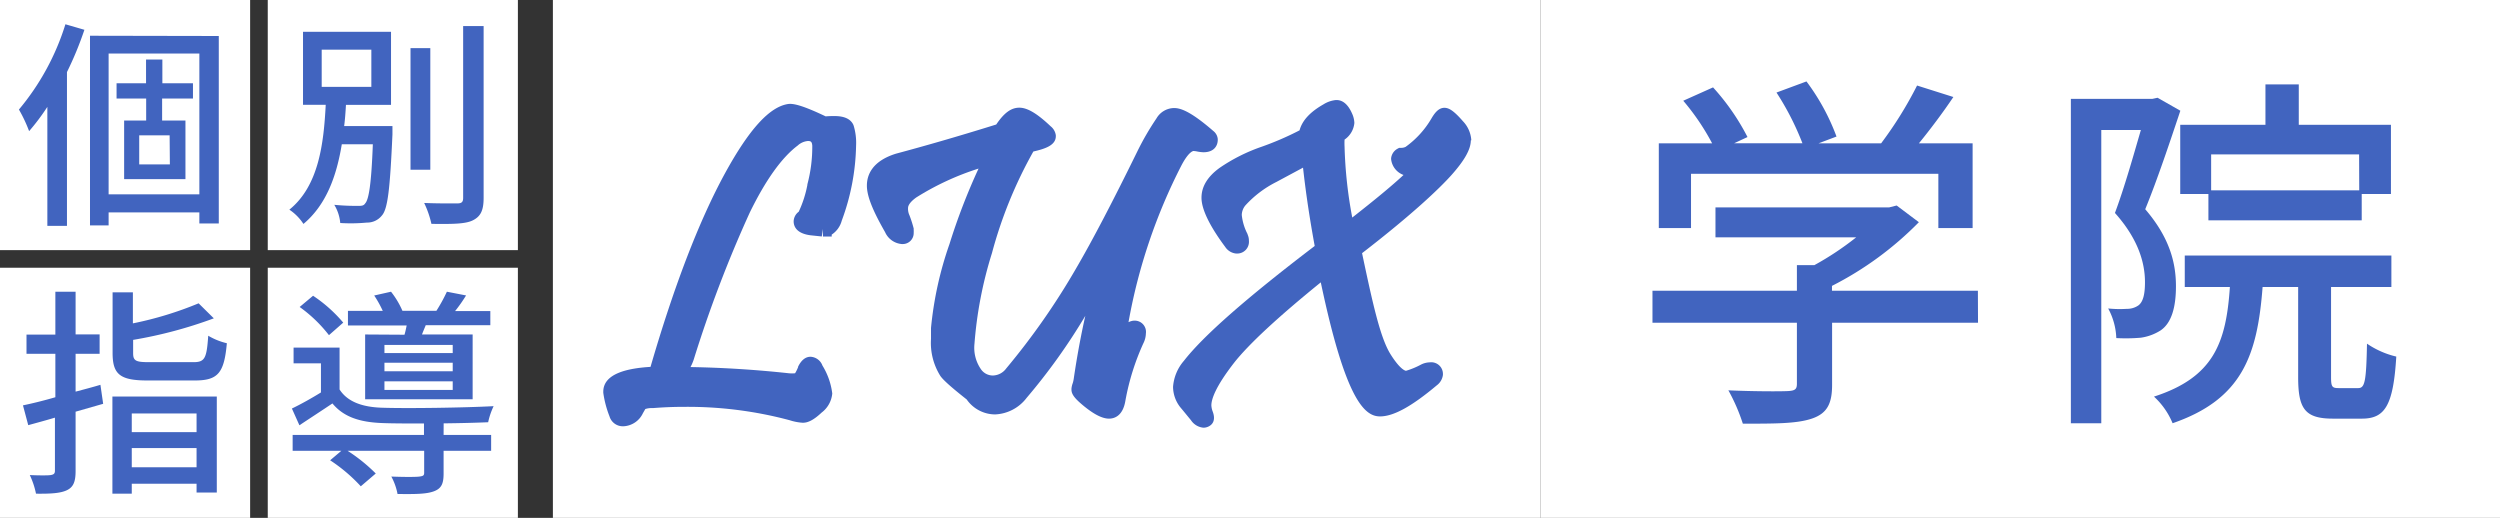
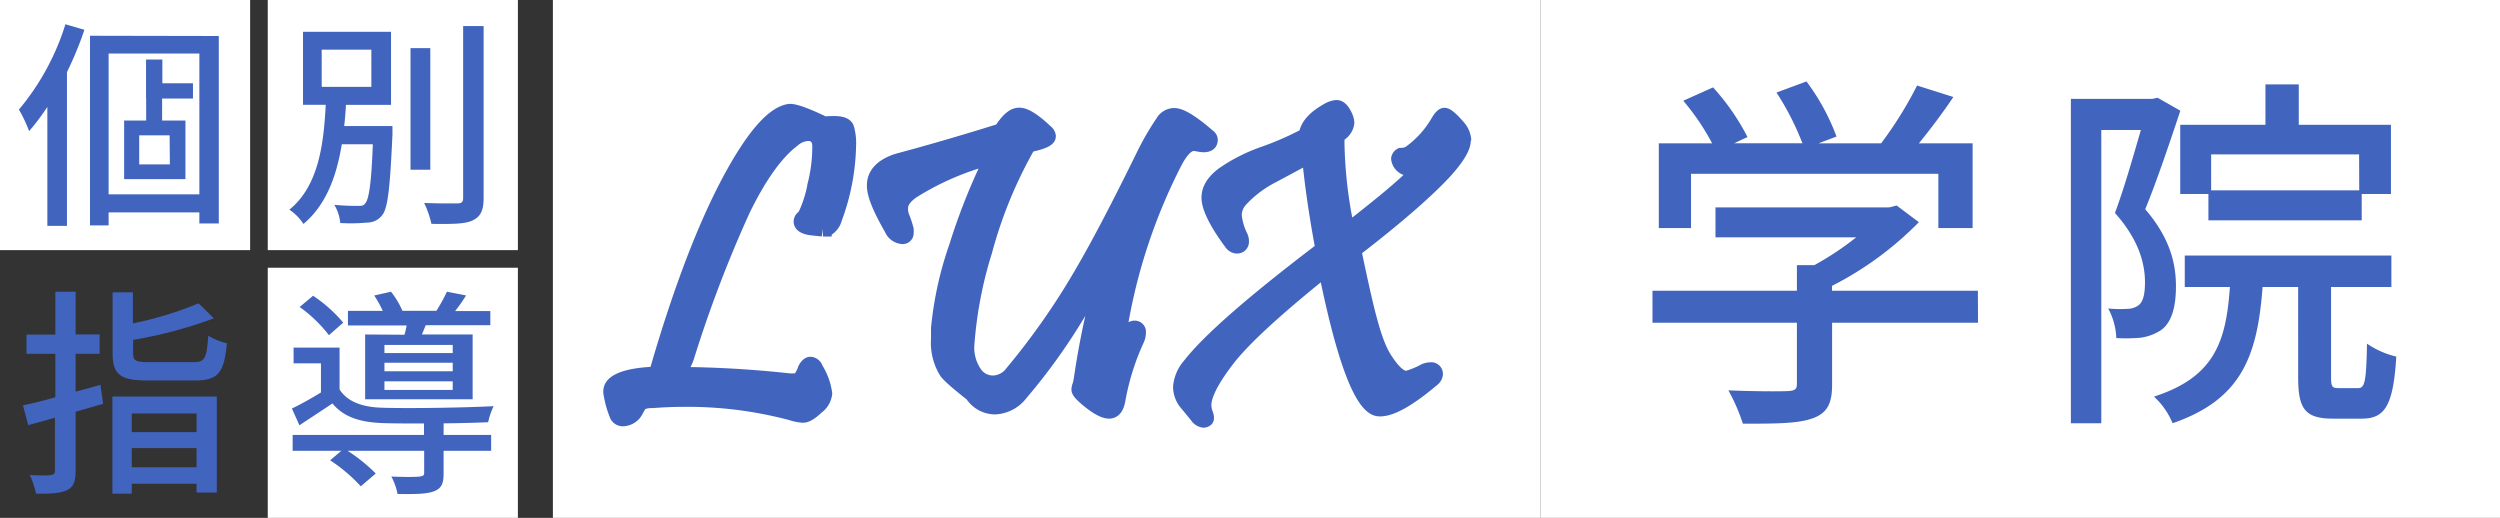
<svg xmlns="http://www.w3.org/2000/svg" viewBox="0 0 402.79 83.44">
  <rect x="0" y="0" width="402.79" height="83.44" fill="#333333" stroke="none" />
  <defs>
    <style>.cls-1{fill:#fff;}.cls-2{fill:#4164bf;}</style>
  </defs>
  <g id="レイヤー_2" data-name="レイヤー 2">
    <g id="LUX_white">
      <rect class="cls-1" width="40.3" height="40.3" />
      <rect class="cls-1" x="43.14" width="40.3" height="40.3" />
-       <rect class="cls-1" y="43.14" width="40.3" height="40.3" />
      <rect class="cls-1" x="43.14" y="43.14" width="40.3" height="40.3" />
      <rect class="cls-1" x="89.08" width="159.15" height="83.44" />
      <rect class="cls-1" x="248.23" width="154.56" height="83.44" />
      <path class="cls-2" d="M137.47,20.07c-.45-.91-1.45-1.37-3-1.37-.39,0-.88,0-1.44.05-4-1.91-5.27-2.07-6-2-3,.42-6.29,4-10.22,11.17-4.2,7.7-8.22,18.19-12,31.19-3.5.21-7.61,1-7.61,4l0,.19a16.65,16.65,0,0,0,1,3.78,2.23,2.23,0,0,0,2.13,1.6h.13a3.65,3.65,0,0,0,3.12-2.1l.39-.68a3.23,3.23,0,0,1,1.12-.15h.12c1.62-.13,3.3-.2,5-.2a63.49,63.49,0,0,1,17,2.15,8.62,8.62,0,0,0,2.08.41h.09c.85,0,1.79-.5,3-1.64a4.34,4.34,0,0,0,1.71-3.07,11.16,11.16,0,0,0-1.58-4.5,2.16,2.16,0,0,0-1.92-1.42c-.81,0-1.48.54-2,1.59l0,.07a6.17,6.17,0,0,1-.49,1,5.64,5.64,0,0,1-1,0c-5.24-.57-10.56-.91-15.85-1a7.84,7.84,0,0,0,.53-1.24,200.76,200.76,0,0,1,9-23.61c2.57-5.28,5.19-8.94,7.78-10.87l.06-.06a2.79,2.79,0,0,1,1.53-.64c.47,0,.66.08.72.74a23.55,23.55,0,0,1-.79,6.25l0,.09a18.09,18.09,0,0,1-1.39,4.31,2,2,0,0,0-.82,1.55c0,.71.35,1.95,2.73,2.25l1.8.19.19-1.21v1.22H134v-.31a3.88,3.88,0,0,0,1.62-2.25,36.54,36.54,0,0,0,2.31-12.11,9.57,9.57,0,0,0-.39-3.19Z" />
      <path class="cls-2" d="M182.79,51.66h-.14a2.51,2.51,0,0,0-.83.25,89.76,89.76,0,0,1,8.54-25.28c1.18-2.24,1.89-2.3,1.93-2.3a3.43,3.43,0,0,1,.56.07,5.69,5.69,0,0,0,1.06.13c1.69,0,2.29-1.05,2.29-2v-.13a1.86,1.86,0,0,0-.72-1.3c-3.78-3.28-5.38-3.72-6.4-3.69a3.33,3.33,0,0,0-2.75,1.66,44.22,44.22,0,0,0-3.09,5.33c-3.92,8-7.2,14.27-9.74,18.63a114,114,0,0,1-11.38,16.33A2.75,2.75,0,0,1,160,60.5h0a2.33,2.33,0,0,1-2-1.08,6.06,6.06,0,0,1-1-4,65.24,65.24,0,0,1,2.82-14.64,70.5,70.5,0,0,1,6.67-16.37c1.9-.43,3.62-1,3.62-2.47V21.8a2.24,2.24,0,0,0-.83-1.45c-2.11-2-3.71-3-5.05-3s-2.47.86-3.72,2.71c-6.41,2-11.82,3.54-16.12,4.69-3.9,1.2-4.72,3.47-4.72,5.16s.93,4,2.93,7.49a3.24,3.24,0,0,0,2.69,1.92h.11a1.76,1.76,0,0,0,1.81-1.8,4,4,0,0,0,0-.49l0-.21a18.34,18.34,0,0,0-.68-2.13,2.48,2.48,0,0,1-.23-1.17c0-.62.71-1.26,1.3-1.69a43.62,43.62,0,0,1,10.06-4.67,100.5,100.5,0,0,0-4.68,12.15A57.18,57.18,0,0,0,150,52.84v1.75a10,10,0,0,0,1.52,6c.34.47,1.12,1.32,4.23,3.77a5.61,5.61,0,0,0,4.59,2.41,6.74,6.74,0,0,0,5.06-2.66,96.73,96.73,0,0,0,9.46-13.22C174.12,54.2,173.5,57.57,173,61a4.52,4.52,0,0,1-.16.72,3.47,3.47,0,0,0-.21.9v.15c0,.73.48,1.39,1.85,2.53,1.73,1.44,3.11,2.15,4.2,2.15.81,0,2.23-.38,2.64-2.89a38.81,38.81,0,0,1,2.9-9.26,3.73,3.73,0,0,0,.4-1.58A1.81,1.81,0,0,0,182.79,51.66Z" />
      <path class="cls-2" d="M237.05,22.6a4.84,4.84,0,0,0-1.34-3.06c-1.52-1.75-2.27-2.14-2.93-2.17h-.06c-.95,0-1.58.84-2.11,1.75a14.86,14.86,0,0,1-4.14,4.54,1.56,1.56,0,0,1-.7.16h-.34l-.3.16a2,2,0,0,0-1,1.53v.13a3.06,3.06,0,0,0,2,2.55q-2.62,2.45-8.26,6.86a71.12,71.12,0,0,1-1.24-11.4,11.24,11.24,0,0,1,0-1.16,3.65,3.65,0,0,0,1.58-2.68,4,4,0,0,0-.3-1.36c-.25-.58-1-2.33-2.56-2.33h-.13a4.64,4.64,0,0,0-2,.7Q210,18.65,209.38,21a48.23,48.23,0,0,1-6.13,2.65,28.13,28.13,0,0,0-6.77,3.41c-1.92,1.4-2.9,3-2.9,4.8s1.25,4.47,3.82,7.92a2.38,2.38,0,0,0,1.76,1.07h.11a1.89,1.89,0,0,0,1.95-2.06,2.35,2.35,0,0,0-.21-1l0-.06a8.46,8.46,0,0,1-.94-3.09,2.5,2.5,0,0,1,.57-1.53,17.13,17.13,0,0,1,5-3.79l4.3-2.31c.44,4,1.07,8.22,1.88,12.62-11.05,8.42-17.94,14.48-21.07,18.5A7.21,7.21,0,0,0,189,62.31v.13a5.38,5.38,0,0,0,1.16,3.17c.58.69,1.15,1.4,1.73,2.1a2.7,2.7,0,0,0,2,1.2,1.9,1.9,0,0,0,1.06-.33c.39-.26.95-.89.44-2.26a3.25,3.25,0,0,1-.22-1c0-1,.66-3,3.63-6.83,2.35-3,7.07-7.38,14-13,4,19,7.07,21.6,9.54,21.6,2.18,0,5.09-1.6,9.14-5a2.48,2.48,0,0,0,1-1.7v-.15a1.88,1.88,0,0,0-2.11-1.86h0a3.25,3.25,0,0,0-1.42.36,12.68,12.68,0,0,1-2.42,1s-.82,0-2.49-2.66-2.88-8.21-4.59-16.29c8.2-6.33,12.49-10.45,14.39-12.57,2.13-2.39,3.13-4.17,3.13-5.6Z" />
      <path class="cls-2" d="M318.69,52H295.18v10c0,3-.78,4.59-3.22,5.43s-6,.83-11.16.83a30,30,0,0,0-2.33-5.37c4.18.18,8.36.18,9.55.12s1.49-.29,1.49-1.19V52H266.24V46.84h23.27V42.72h2.81a47.51,47.51,0,0,0,6.74-4.48H276.39V33.41h28l1.19-.3,3.58,2.69a53.63,53.63,0,0,1-14,10.26v.78h23.51ZM272.45,36.75h-5.19V23.09h8.59a37.91,37.91,0,0,0-4.65-6.86L276,14.08a36.79,36.79,0,0,1,5.55,8l-2.15,1h11a44.24,44.24,0,0,0-4.18-8.17l4.83-1.79A35,35,0,0,1,295.89,22L293,23.09h10.08a61.89,61.89,0,0,0,5.79-9.31l5.85,1.85c-1.73,2.57-3.7,5.19-5.55,7.46h8.65V36.75H312.3V28H272.45Z" />
      <path class="cls-2" d="M351.29,17.84c-1.67,5-3.75,11.22-5.66,15.87,4.05,4.71,4.95,8.83,4.95,12.41,0,3.4-.72,5.91-2.45,7.1a8,8,0,0,1-3.22,1.19,28.13,28.13,0,0,1-3.94.06,10.76,10.76,0,0,0-1.31-4.77,17.85,17.85,0,0,0,3,.06,3.18,3.18,0,0,0,1.85-.54c.84-.6,1.08-2,1.08-3.76,0-3-1-6.86-4.84-11.15,1.5-4,3-9.31,4.18-13.37h-6.38V68.19h-4.9V15.93h13.13l.84-.18Zm28.64,44.69c1.08,0,1.31-1,1.43-7.16a14.08,14.08,0,0,0,4.72,2.08c-.48,7.94-1.85,10-5.55,10h-4.65c-4.54,0-5.61-1.61-5.61-6.68V46.24h-5.73c-.84,11-3.28,18.08-14.5,21.95a12.06,12.06,0,0,0-3-4.29c9.6-3.1,11.63-8.65,12.23-17.66H352V41.17h33.29v5.07h-9.72v14.5c0,1.61.18,1.79,1.25,1.79ZM365,20.11V13.6h5.37v6.51h14.85V31.26h-4.71V35.5h-24.7V31.26h-4.54V20.11Zm15.09,4.77H356.25v5.79h23.86Z" />
-       <path class="cls-2" d="M13.6,4.8a55.13,55.13,0,0,1-2.81,6.81V36.39H7.63V17.22a35.59,35.59,0,0,1-2.94,3.91,23.15,23.15,0,0,0-1.64-3.48A39.72,39.72,0,0,0,10.54,3.91Zm21.65,1V36H32.12V34.22H17.5v2.1h-3V5.76ZM32.12,31.31V8.63H17.5V31.31Zm-6-15.44v3.55h3.76v9.44H20V19.42h3.55V15.87H18.78V13.42h4.75V9.59h2.63v3.83h4.93v2.45Zm1.21,5.93H22.43v4.69h4.94Z" />
+       <path class="cls-2" d="M13.6,4.8a55.13,55.13,0,0,1-2.81,6.81V36.39H7.63V17.22a35.59,35.59,0,0,1-2.94,3.91,23.15,23.15,0,0,0-1.64-3.48A39.72,39.72,0,0,0,10.54,3.91Zm21.65,1V36H32.12V34.22H17.5v2.1h-3V5.76ZM32.12,31.31V8.63H17.5V31.31Zm-6-15.44v3.55h3.76v9.44H20V19.42h3.55V15.87H18.78h4.75V9.59h2.63v3.83h4.93v2.45Zm1.21,5.93H22.43v4.69h4.94Z" />
      <path class="cls-2" d="M63.23,20.31s0,.92,0,1.35c-.39,8.66-.74,12-1.7,13.06a3,3,0,0,1-2.42,1.14,27.09,27.09,0,0,1-4.29.07A6.8,6.8,0,0,0,53.86,33a37.19,37.19,0,0,0,3.79.17c.57,0,.93,0,1.18-.39.6-.64,1-3.16,1.24-9.54h-5c-.82,5-2.45,9.72-6.18,12.84a8,8,0,0,0-2.27-2.3c4.76-3.84,5.54-10.72,5.86-16.9H48.82V5.12H63V16.9H55.74c-.07,1.14-.14,2.27-.29,3.41ZM51.83,14h8V8h-8Zm17.5,13.35H66.14V7.75h3.19ZM77.92,4.2V31.88c0,2.06-.5,3-1.74,3.62s-3.44.6-6.67.57a15.56,15.56,0,0,0-1.17-3.37c2.41.1,4.65.07,5.36.07s.92-.25.92-.89V4.2Z" />
      <path class="cls-2" d="M16.62,65.06l-4.44,1.27v9.55c0,1.71-.35,2.59-1.38,3.09s-2.59.6-5,.57a13,13,0,0,0-1-3c1.49.07,3,.07,3.37,0s.68-.15.68-.68V67.29c-1.53.46-3,.85-4.3,1.21l-.85-3.19C5.19,65,7,64.56,8.92,64V57H4.27V53.91H8.92V47h3.26v6.88h3.87V57H12.18V63.1c1.32-.35,2.66-.7,4-1.1Zm1.49-1.17H34.93V79.36H31.67V77.94H21.23v1.6H18.11Zm13.06-5.54c1.85,0,2.13-.64,2.38-4.26a10.55,10.55,0,0,0,3,1.21c-.43,4.79-1.42,6-5.15,6H23.75c-4.43,0-5.61-1-5.61-4.44V47.1h3.27v5A56.77,56.77,0,0,0,32,48.87l2.45,2.42a71.11,71.11,0,0,1-13,3.47v2.13c0,1.25.43,1.46,2.59,1.46Zm-9.94,8.27v3H31.67v-3Zm10.44,8.66V72.19H21.23v3.09Z" />
      <path class="cls-2" d="M71.47,70.08h7.66v2.55H71.47v3.66c0,1.6-.32,2.41-1.57,2.87s-3.05.46-5.85.43a9.66,9.66,0,0,0-1-2.81c2,.08,4,.08,4.54,0s.75-.14.75-.6V72.63H56a26.92,26.92,0,0,1,4.54,3.66l-2.41,2.06a26.13,26.13,0,0,0-4.94-4.19L55,72.63H47.15V70.08H68.31V68.23c-2.59,0-5,0-6.75-.07-3.65-.14-6.21-1-8-3.16-1.7,1.14-3.44,2.27-5.32,3.52l-1.21-2.7c1.42-.68,3.12-1.63,4.68-2.59V58.54H47.3V56h7.41v6.75c1.28,2,3.7,2.84,6.82,2.94,4.15.14,13.31,0,18-.25a11.61,11.61,0,0,0-.88,2.59c-1.85.08-4.48.15-7.17.18ZM53,54a22.62,22.62,0,0,0-4.72-4.54l2.16-1.81a23,23,0,0,1,4.86,4.33Zm12.17-.07c.14-.46.25-1,.35-1.49H56.06V50.09h5.61a17.75,17.75,0,0,0-1.38-2.48L63,47a13.87,13.87,0,0,1,1.84,3.08h5.47A26.52,26.52,0,0,0,72,47l3.09.6a23.63,23.63,0,0,1-1.77,2.52H79V52.4H68.59c-.21.53-.42,1-.6,1.49h8.16V64.33H58.83V53.89Zm7.77,1.64h-11v1.31h11Zm0,2.87h-11v1.38h11Zm0,3h-11v1.38h11Z" />
    </g>
  </g>
</svg>